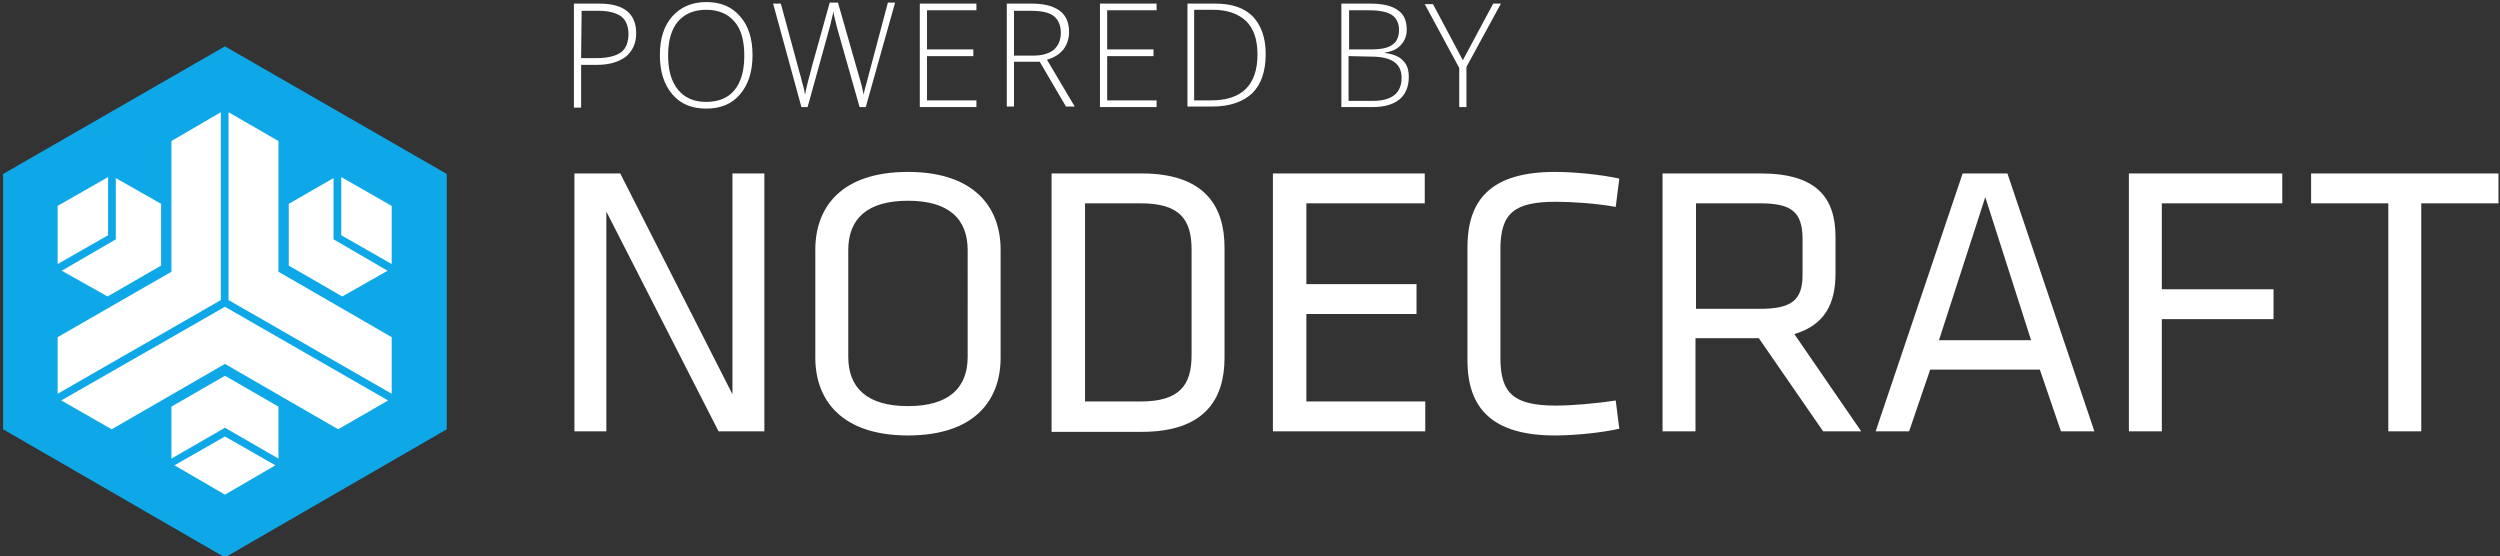
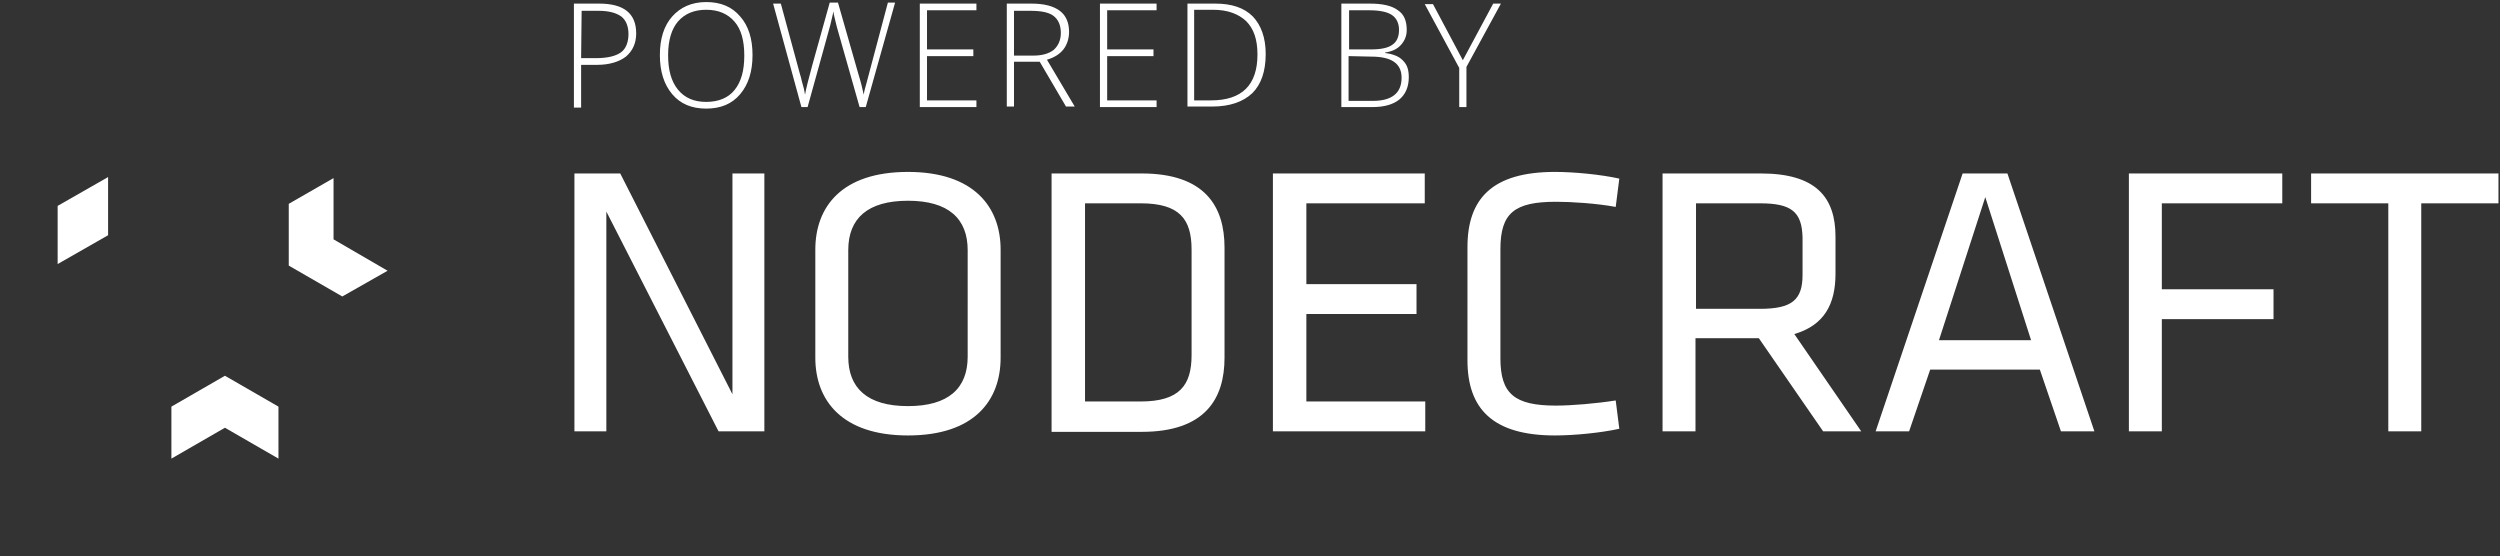
<svg xmlns="http://www.w3.org/2000/svg" x="0" y="0" version="1.1" viewBox="0 0 485.7 108.1" xml:space="preserve">
  <rect x="0" y="0" width="485.7" height="108.1" fill="#333333" stroke="none" />
  <style>.st1{fill:#fff}</style>
-   <path fill="#0ea7e7" d="M.6 33.8L43.7 9l43.1 24.8v49.6l-43.1 24.9L.6 83.4z" />
  <path d="M117.8 41.1v42.7h-6.2V33.7h8.9l21.8 42.9V33.7h6.2v50.1h-8.9l-21.8-42.7zM194.4 69.5c0 8.3-5.1 15.1-18 15.1-12.8 0-18-6.8-18-15.1v-21c0-8.3 5.1-15.1 18-15.1 12.8 0 18 6.8 18 15.1v21zm-29.6-.2c0 6.1 3.7 9.6 11.6 9.6 7.8 0 11.6-3.4 11.6-9.6V48.6c0-6.1-3.7-9.6-11.6-9.6-7.8 0-11.6 3.4-11.6 9.6v20.7zM221.8 33.7c12.3 0 16.1 6.4 16.1 14.4v21.4c0 8-3.8 14.4-16.1 14.4h-17.5V33.7h17.5zm-11 44.3h10.8c7.6 0 9.9-3.2 9.9-9V48.5c0-5.9-2.3-9-9.9-9h-10.8V78zM247.3 33.7h29.5v5.8h-23v15.7h21.4V61h-21.4v17h23.1v5.8h-29.6V33.7zM291.5 69.6c0 6.9 2.7 9.2 10.8 9.2 3 0 7.8-.4 11.6-1l.7 5.5c-3.6.8-8.8 1.3-12.5 1.3-12.1 0-17-5.2-17-14.6V48c0-9.4 4.8-14.6 17-14.6 3.7 0 8.9.5 12.5 1.3l-.7 5.5c-3.8-.7-8.6-1-11.6-1-8.1 0-10.8 2.2-10.8 9.2v21.2zM341.7 65.7h-12.3v18.1H323V33.7h19.1c10.8 0 14.5 4.7 14.5 12.3v7.2c0 5.9-2.2 10-8 11.7l13 18.9h-7.4l-12.5-18.1zm.2-26.2h-12.4V60h12.4c6.2 0 8.3-1.7 8.3-6.6v-7.2c-.1-5.1-2.2-6.7-8.3-6.7zM406.9 83.8h-6.5l-4.1-12H375l-4.1 12h-6.5l16.9-50.1h8.7l16.9 50.1zm-21.2-45.5l-9 27.8h17.9l-8.9-27.8zM413.6 83.8V33.7h29.8v5.8H420v16.7h21.7V62H420v21.8h-6.4zM464 39.5h-15v-5.8h36.4v5.8h-15v44.3H464V39.5z" class="st1" />
  <g>
    <path d="M64.8 34.6v11.9l10.5 6.1-8.8 5-10.4-6v-12z" class="st1" />
-     <path d="M66.3 45.7V34.4l9.8 5.6v11.3zM22.5 34.6v11.9L12 52.6l8.9 5 10.4-6v-12z" class="st1" />
    <path d="M21 45.7V34.4L11.2 40v11.3zM43.7 83.1l10.4 6V79l-10.4-6-10.4 6v10.1z" class="st1" />
-     <path d="M43.7 84.8l-9.8 5.6 9.8 5.7 9.8-5.7zM44.4 58.3l31.7 18.2v-11l-22-12.7V27.4l-9.7-5.6zM42.9 58.3V21.8l-9.6 5.6v25.4L11.2 65.5v11zM43.7 59.6L11.9 77.8l9.8 5.6 22-12.7 22 12.7 9.7-5.6z" class="st1" />
  </g>
  <g>
    <path d="M123.6 6.5c0 1.9-.7 3.4-2 4.5-1.3 1-3.2 1.6-5.6 1.6h-3.1v8.3h-1.4V.7h4.9c4.8 0 7.2 1.9 7.2 5.8zm-10.7 4.8h2.8c2.3 0 3.9-.4 4.9-1.1 1-.7 1.5-2 1.5-3.6 0-1.5-.5-2.7-1.4-3.4-1-.7-2.4-1.1-4.4-1.1H113l-.1 9.2zM146.2 10.7c0 3.2-.8 5.7-2.4 7.6-1.6 1.9-3.8 2.8-6.6 2.8s-5-.9-6.6-2.8-2.4-4.4-2.4-7.6.8-5.7 2.4-7.5c1.6-1.8 3.8-2.8 6.6-2.8s5 .9 6.6 2.8c1.6 1.8 2.4 4.3 2.4 7.5zm-16.4 0c0 2.9.6 5.1 1.9 6.7 1.3 1.6 3.1 2.4 5.5 2.4s4.3-.8 5.5-2.3c1.3-1.6 1.9-3.8 1.9-6.7s-.6-5.1-1.9-6.6c-1.3-1.5-3.1-2.3-5.5-2.3s-4.2.8-5.5 2.3c-1.2 1.4-1.9 3.6-1.9 6.5zM168.2 20.8H167l-4.4-15.5c-.3-1.3-.6-2.3-.7-3.1-.1.8-.4 1.7-.6 2.7-.3 1-1.7 6.3-4.4 15.9h-1.2L150.2.7h1.5l3.5 12.9c.1.5.3 1 .4 1.4.1.4.2.9.3 1.2.1.4.2.8.3 1.1.1.4.1.7.2 1.1.2-1.2.7-3.1 1.4-5.7L161.2.5h1.6l4 14c.5 1.6.8 2.9 1 3.9.1-.7.3-1.4.5-2.1.2-.7 1.6-6 4.2-15.8h1.4l-5.7 20.3zM189.7 20.8h-11V.7h11V2h-9.6v7.6h9v1.3h-9v8.6h9.6v1.3zM197 12v8.7h-1.4V.7h4.8c2.5 0 4.3.5 5.5 1.4s1.8 2.3 1.8 4.1c0 1.3-.4 2.5-1.1 3.4-.7.9-1.8 1.6-3.2 2l5.4 9.1h-1.7L202 12h-5zm0-1.2h3.8c1.7 0 3-.4 3.9-1.1.9-.8 1.4-1.9 1.4-3.3 0-1.5-.5-2.6-1.4-3.3s-2.4-1-4.5-1H197v8.7zM224.7 20.8h-11V.7h11V2h-9.6v7.6h9v1.3h-9v8.6h9.6v1.3zM245.9 10.5c0 3.4-.9 5.9-2.6 7.6-1.8 1.7-4.4 2.6-7.8 2.6h-4.8V.7h5.4c3.2 0 5.6.8 7.3 2.5 1.6 1.7 2.5 4.1 2.5 7.3zm-1.6.1c0-2.9-.7-5-2.2-6.5-1.5-1.4-3.6-2.2-6.4-2.2H232v17.6h3.3c6 0 9-3 9-8.9zM260.6.7h5.5c2.5 0 4.3.4 5.5 1.3 1.2.8 1.7 2.1 1.7 3.8 0 1.2-.4 2.1-1.1 2.9s-1.7 1.3-3.1 1.5v.1c1.6.2 2.8.7 3.5 1.5.8.8 1.1 1.8 1.1 3.2 0 1.8-.6 3.3-1.8 4.3-1.2 1-3 1.5-5.2 1.5h-6.1V.7zm1.4 8.9h4.4c1.9 0 3.3-.3 4.1-.9.9-.6 1.3-1.6 1.3-2.9s-.5-2.3-1.4-2.9-2.4-.9-4.3-.9h-4v7.6h-.1zm0 1.3v8.7h4.7c3.7 0 5.6-1.5 5.6-4.5 0-2.8-2-4.1-5.9-4.1l-4.4-.1zM284.2 11.7l5.9-11h1.5L284.9 13v7.8h-1.4v-7.6L276.8.8h1.6l5.8 10.9z" class="st1" />
  </g>
</svg>